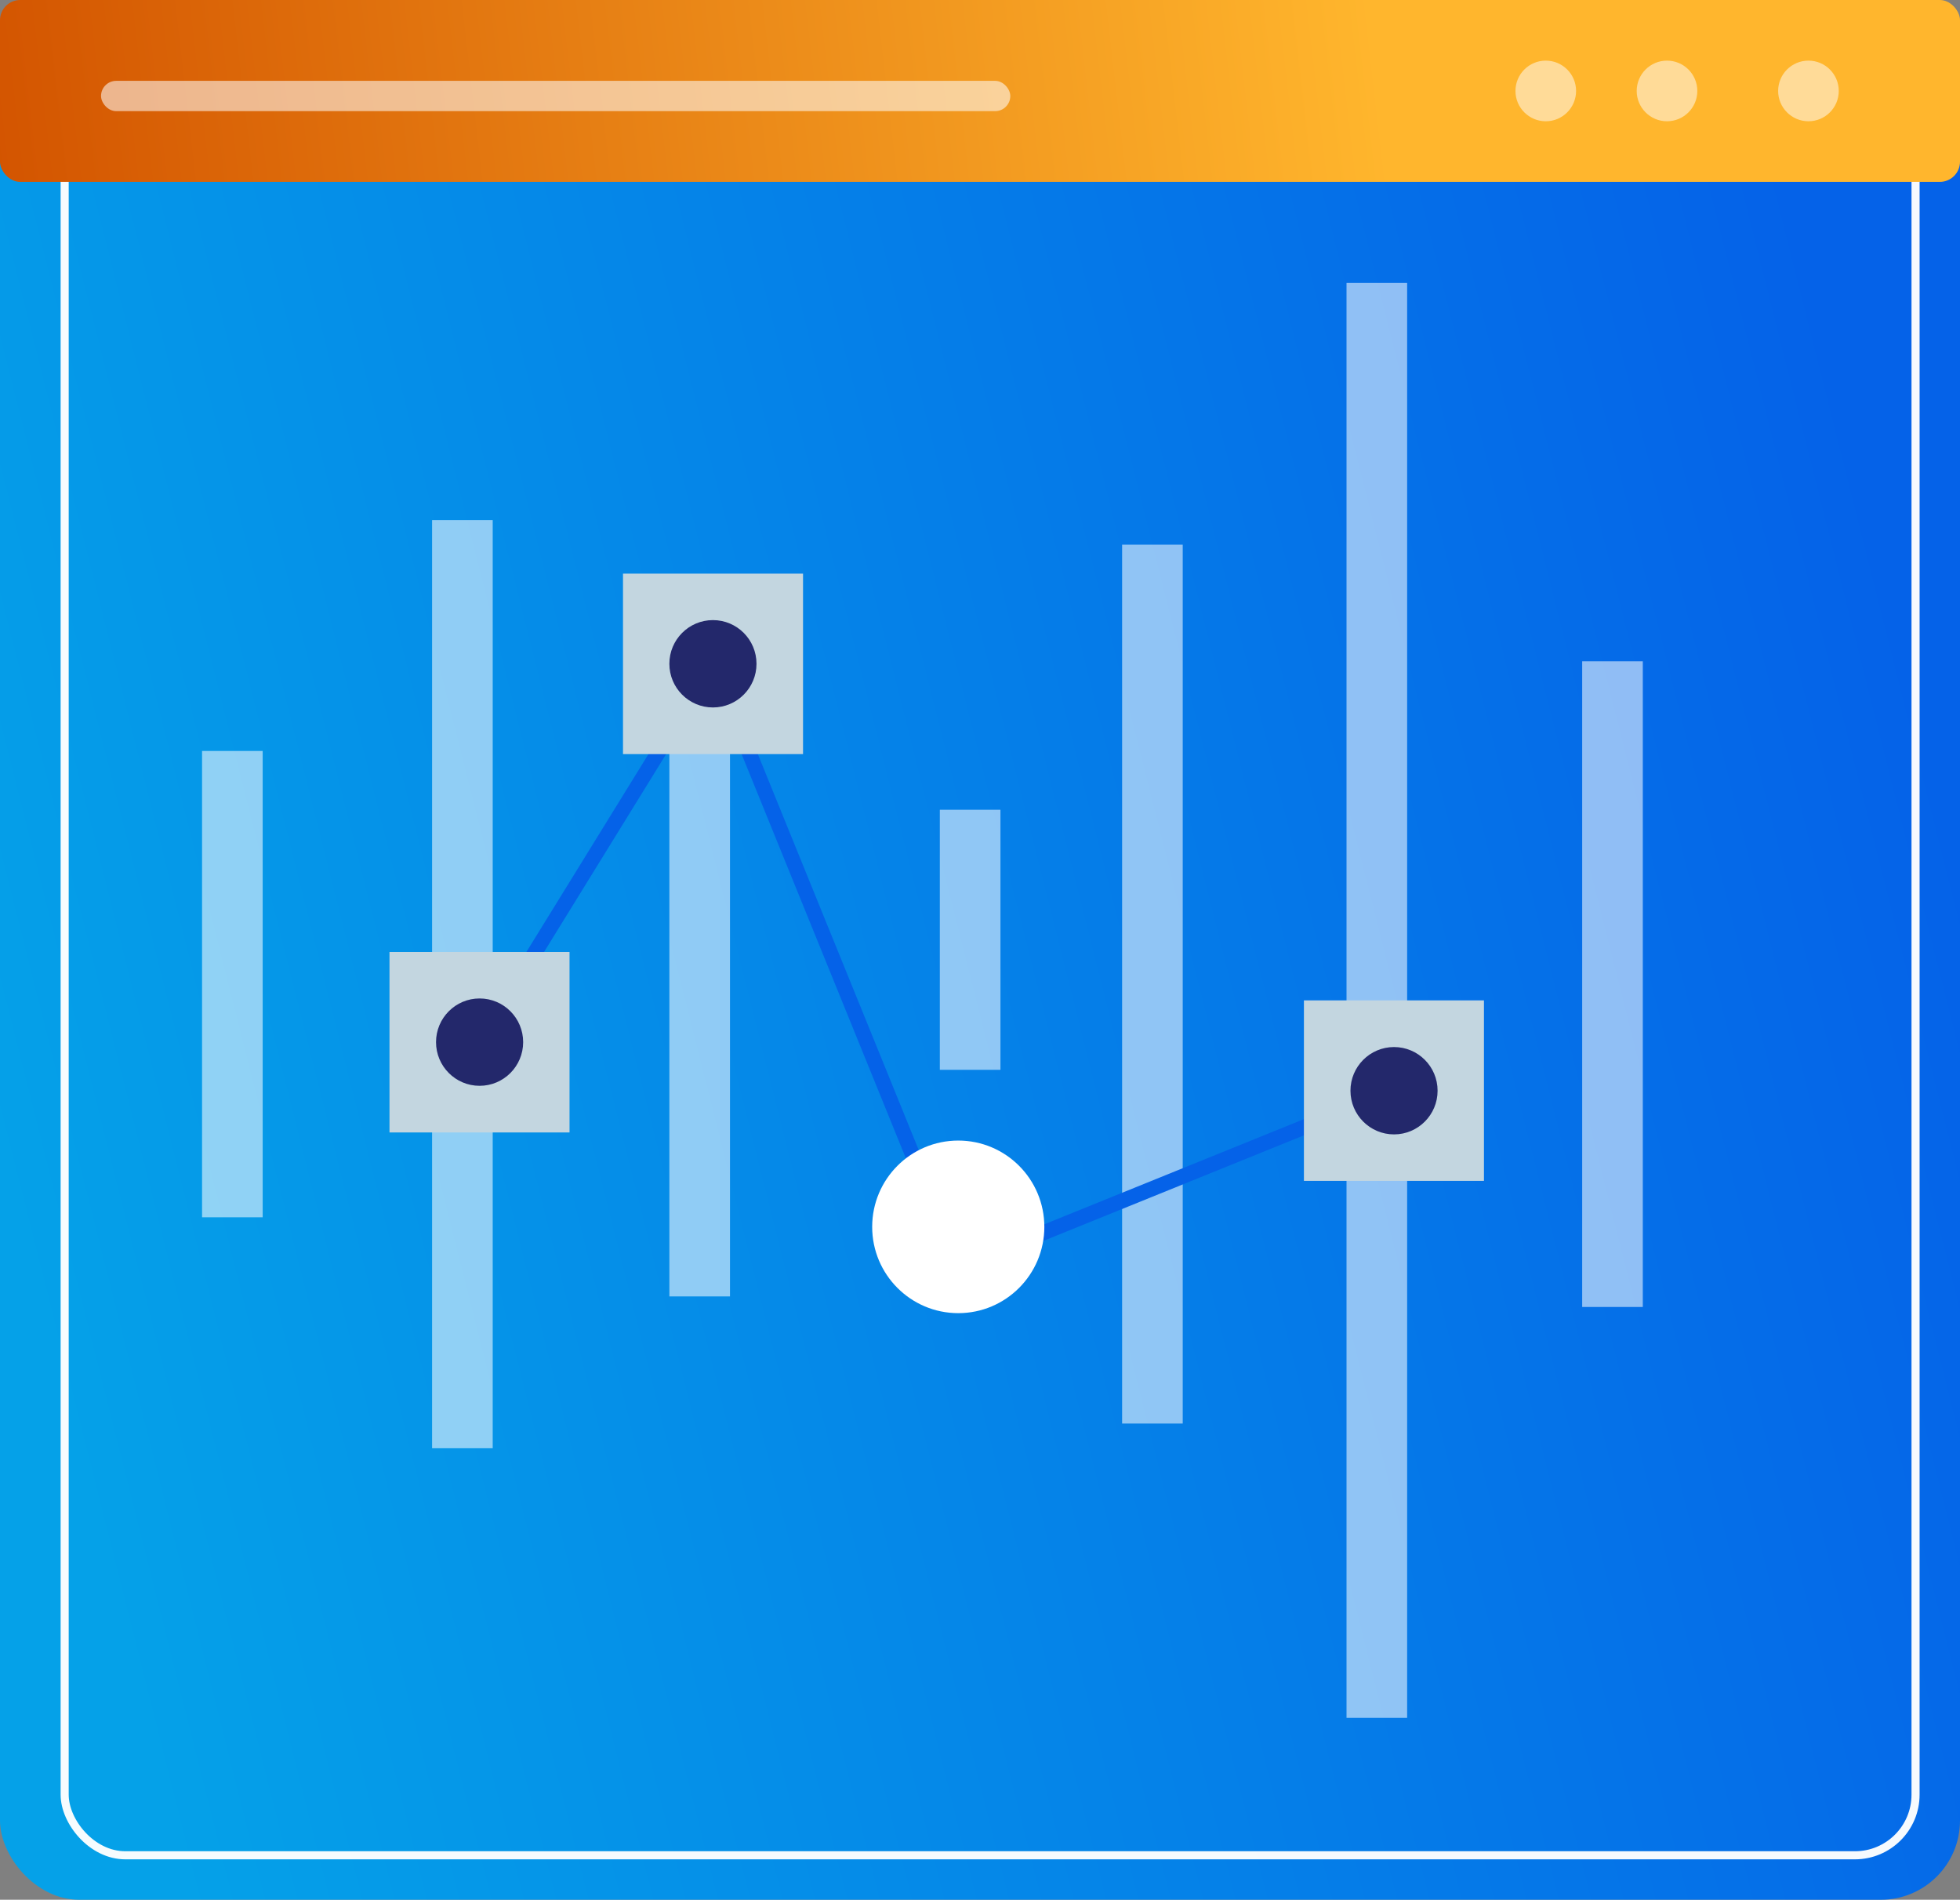
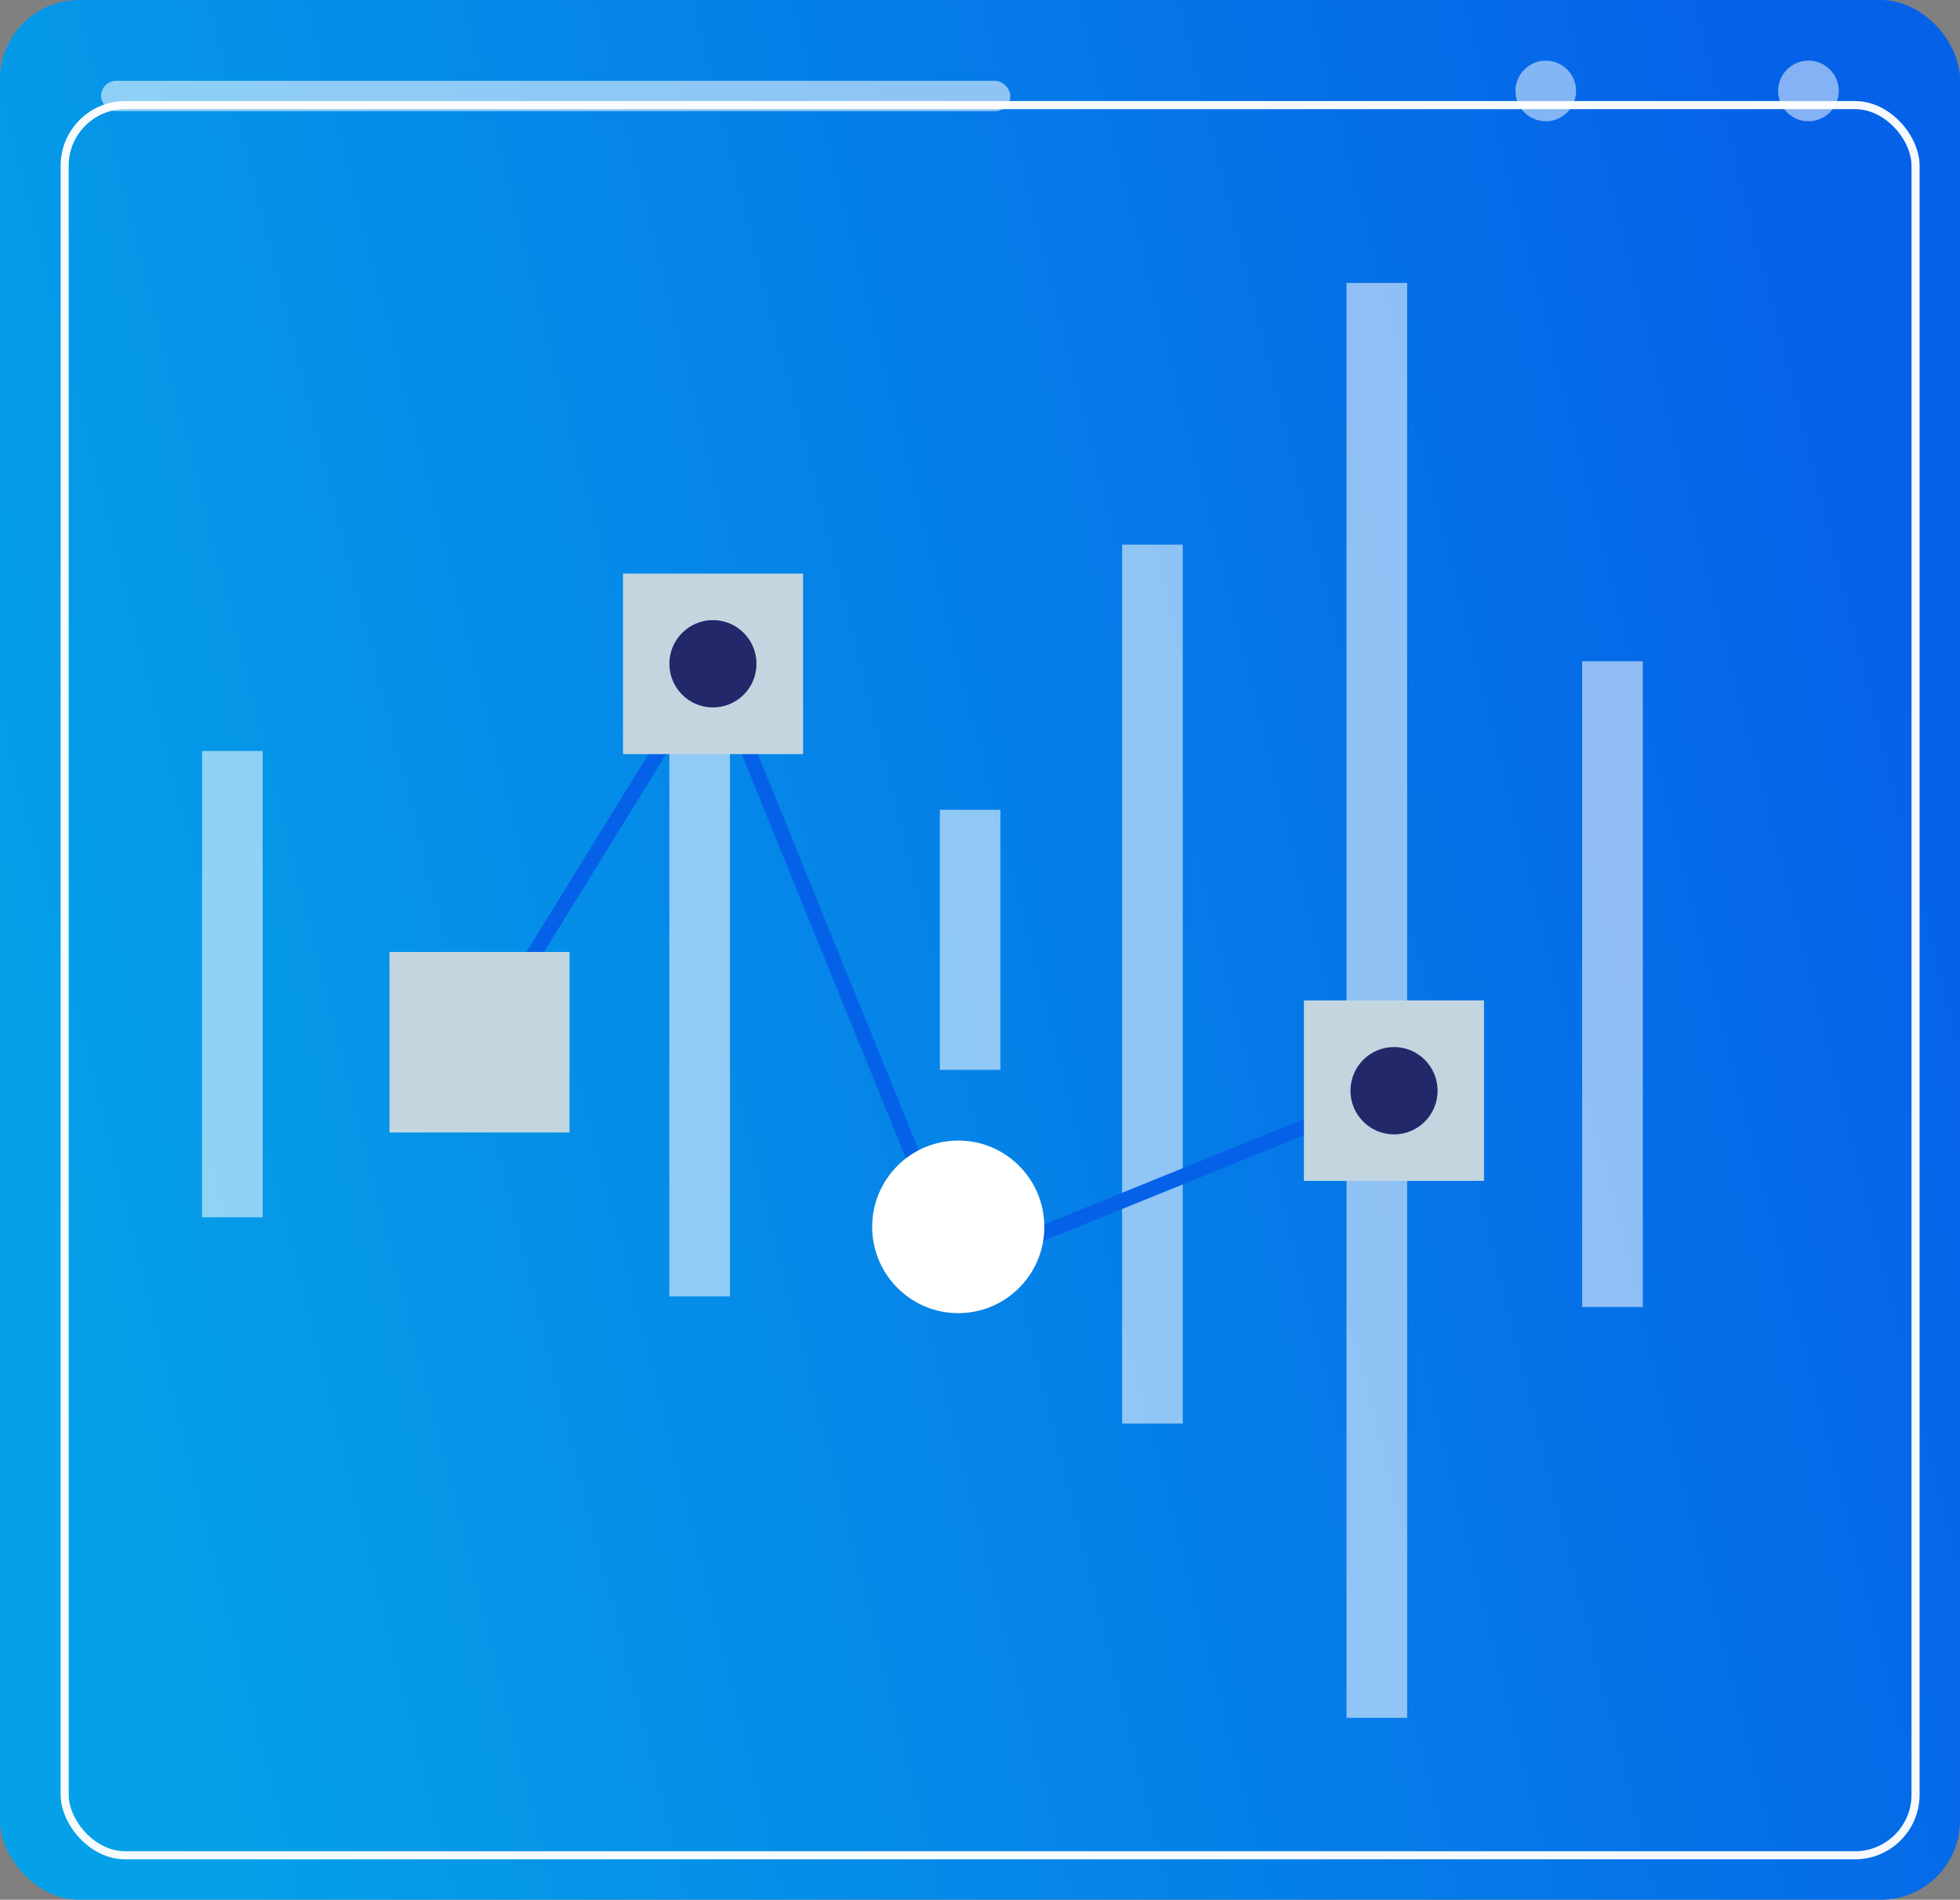
<svg xmlns="http://www.w3.org/2000/svg" width="97px" height="94px" viewBox="0 0 97 94" version="1.1">
  <rect x="0" y="0" width="97" height="94" fill="#808080" stroke="none" />
  <title>Group 2</title>
  <defs>
    <linearGradient x1="0.364%" y1="61.308%" x2="97.724%" y2="37.657%" id="linearGradient-1">
      <stop stop-color="#05A1E8" offset="0%" />
      <stop stop-color="#0562E8" offset="100%" />
    </linearGradient>
    <linearGradient x1="-0.696%" y1="50.54%" x2="70.292%" y2="49.784%" id="linearGradient-2">
      <stop stop-color="#D35400" offset="0%" />
      <stop stop-color="#FFB62D" offset="100%" />
    </linearGradient>
    <linearGradient x1="-374.289%" y1="49.438%" x2="-273.285%" y2="49.438%" id="linearGradient-3">
      <stop stop-color="#05A1E8" offset="0%" />
      <stop stop-color="#0562E8" offset="100%" />
    </linearGradient>
  </defs>
  <g id="Page-1" stroke="none" stroke-width="1" fill="none" fill-rule="evenodd">
    <g id="Artboard-Copy-7" transform="translate(-2, -3)">
      <g id="Group-2" transform="translate(2, 3)">
        <rect id="Rectangle" fill="url(#linearGradient-1)" fill-rule="nonzero" x="0" y="0" width="97" height="94" rx="3.92" />
        <rect id="Rectangle" stroke="#FFFFFF" stroke-width="0.4" opacity="0.964" x="3.2" y="5.2" width="91.6" height="86.6" rx="3" />
-         <rect id="Rectangle-Copy" fill="url(#linearGradient-2)" fill-rule="nonzero" x="0" y="0" width="97" height="9" rx="1" />
        <g id="Group" transform="translate(10, 14)">
          <rect id="Rectangle" fill="#FFFFFF" fill-rule="nonzero" opacity="0.555" transform="translate(58.139, 35.5) rotate(-180) translate(-58.139, -35.5) " x="56.639" y="0" width="3" height="71" />
          <rect id="Rectangle" fill="#FFFFFF" fill-rule="nonzero" opacity="0.555" transform="translate(38.012, 32.5) rotate(-180) translate(-38.012, -32.5) " x="36.512" y="26.065" width="3" height="12.869" />
          <rect id="Rectangle" fill="#FFFFFF" fill-rule="nonzero" opacity="0.555" transform="translate(24.627, 35.502) rotate(-180) translate(-24.627, -35.502) " x="23.127" y="20.857" width="3" height="29.289" />
          <rect id="Rectangle" fill="#FFFFFF" fill-rule="nonzero" opacity="0.555" transform="translate(69.802, 34.695) rotate(-180) translate(-69.802, -34.695) " x="68.302" y="18.721" width="3" height="31.949" />
          <rect id="Rectangle" fill="#FFFFFF" fill-rule="nonzero" opacity="0.555" transform="translate(47.033, 34.693) rotate(-180) translate(-47.033, -34.693) " x="45.533" y="12.949" width="3" height="43.488" />
-           <rect id="Rectangle" fill="#FFFFFF" fill-rule="nonzero" opacity="0.555" transform="translate(12.884, 34.695) rotate(-180) translate(-12.884, -34.695) " x="11.384" y="11.731" width="3" height="45.929" />
          <rect id="Rectangle" fill="#FFFFFF" fill-rule="nonzero" opacity="0.555" transform="translate(1.5, 34.695) rotate(-180) translate(-1.5, -34.695) " x="0" y="23.158" width="3" height="23.074" />
          <polyline id="Path" stroke="url(#linearGradient-3)" stroke-width="0.744" points="58.99 39.969 37.424 48.705 25.287 18.844 13.735 37.565" />
          <rect id="Rectangle" fill="#C3D6E0" fill-rule="nonzero" transform="translate(58.986, 39.965) rotate(-180) translate(-58.986, -39.965) " x="54.531" y="35.5" width="8.91" height="8.931" />
          <ellipse id="Oval" fill="#23286B" fill-rule="nonzero" cx="58.99" cy="39.969" rx="2.156" ry="2.161" />
          <rect id="Rectangle" fill="#C3D6E0" fill-rule="nonzero" transform="translate(25.287, 18.848) rotate(-180) translate(-25.287, -18.848) " x="20.832" y="14.383" width="8.91" height="8.931" />
          <ellipse id="Oval" fill="#23286B" fill-rule="nonzero" cx="25.283" cy="18.844" rx="2.156" ry="2.161" />
          <rect id="Rectangle" fill="#C3D6E0" fill-rule="nonzero" transform="translate(13.731, 37.569) rotate(-180) translate(-13.731, -37.569) " x="9.276" y="33.104" width="8.91" height="8.931" />
-           <ellipse id="Oval" fill="#23286B" fill-rule="nonzero" cx="13.735" cy="37.565" rx="2.156" ry="2.161" />
          <ellipse id="Oval" fill="#FFFFFF" fill-rule="nonzero" cx="37.424" cy="46.705" rx="4.26" ry="4.27" />
        </g>
        <circle id="Oval" fill="#FFFFFF" opacity="0.51" cx="76.5" cy="4.5" r="1.5" />
-         <circle id="Oval-Copy" fill="#FFFFFF" opacity="0.51" cx="82.5" cy="4.5" r="1.5" />
        <circle id="Oval-Copy-2" fill="#FFFFFF" opacity="0.51" cx="89.5" cy="4.5" r="1.5" />
        <rect id="Rectangle" fill="#FFFFFF" opacity="0.549" x="5" y="4" width="45" height="1.5" rx="0.75" />
      </g>
    </g>
  </g>
</svg>